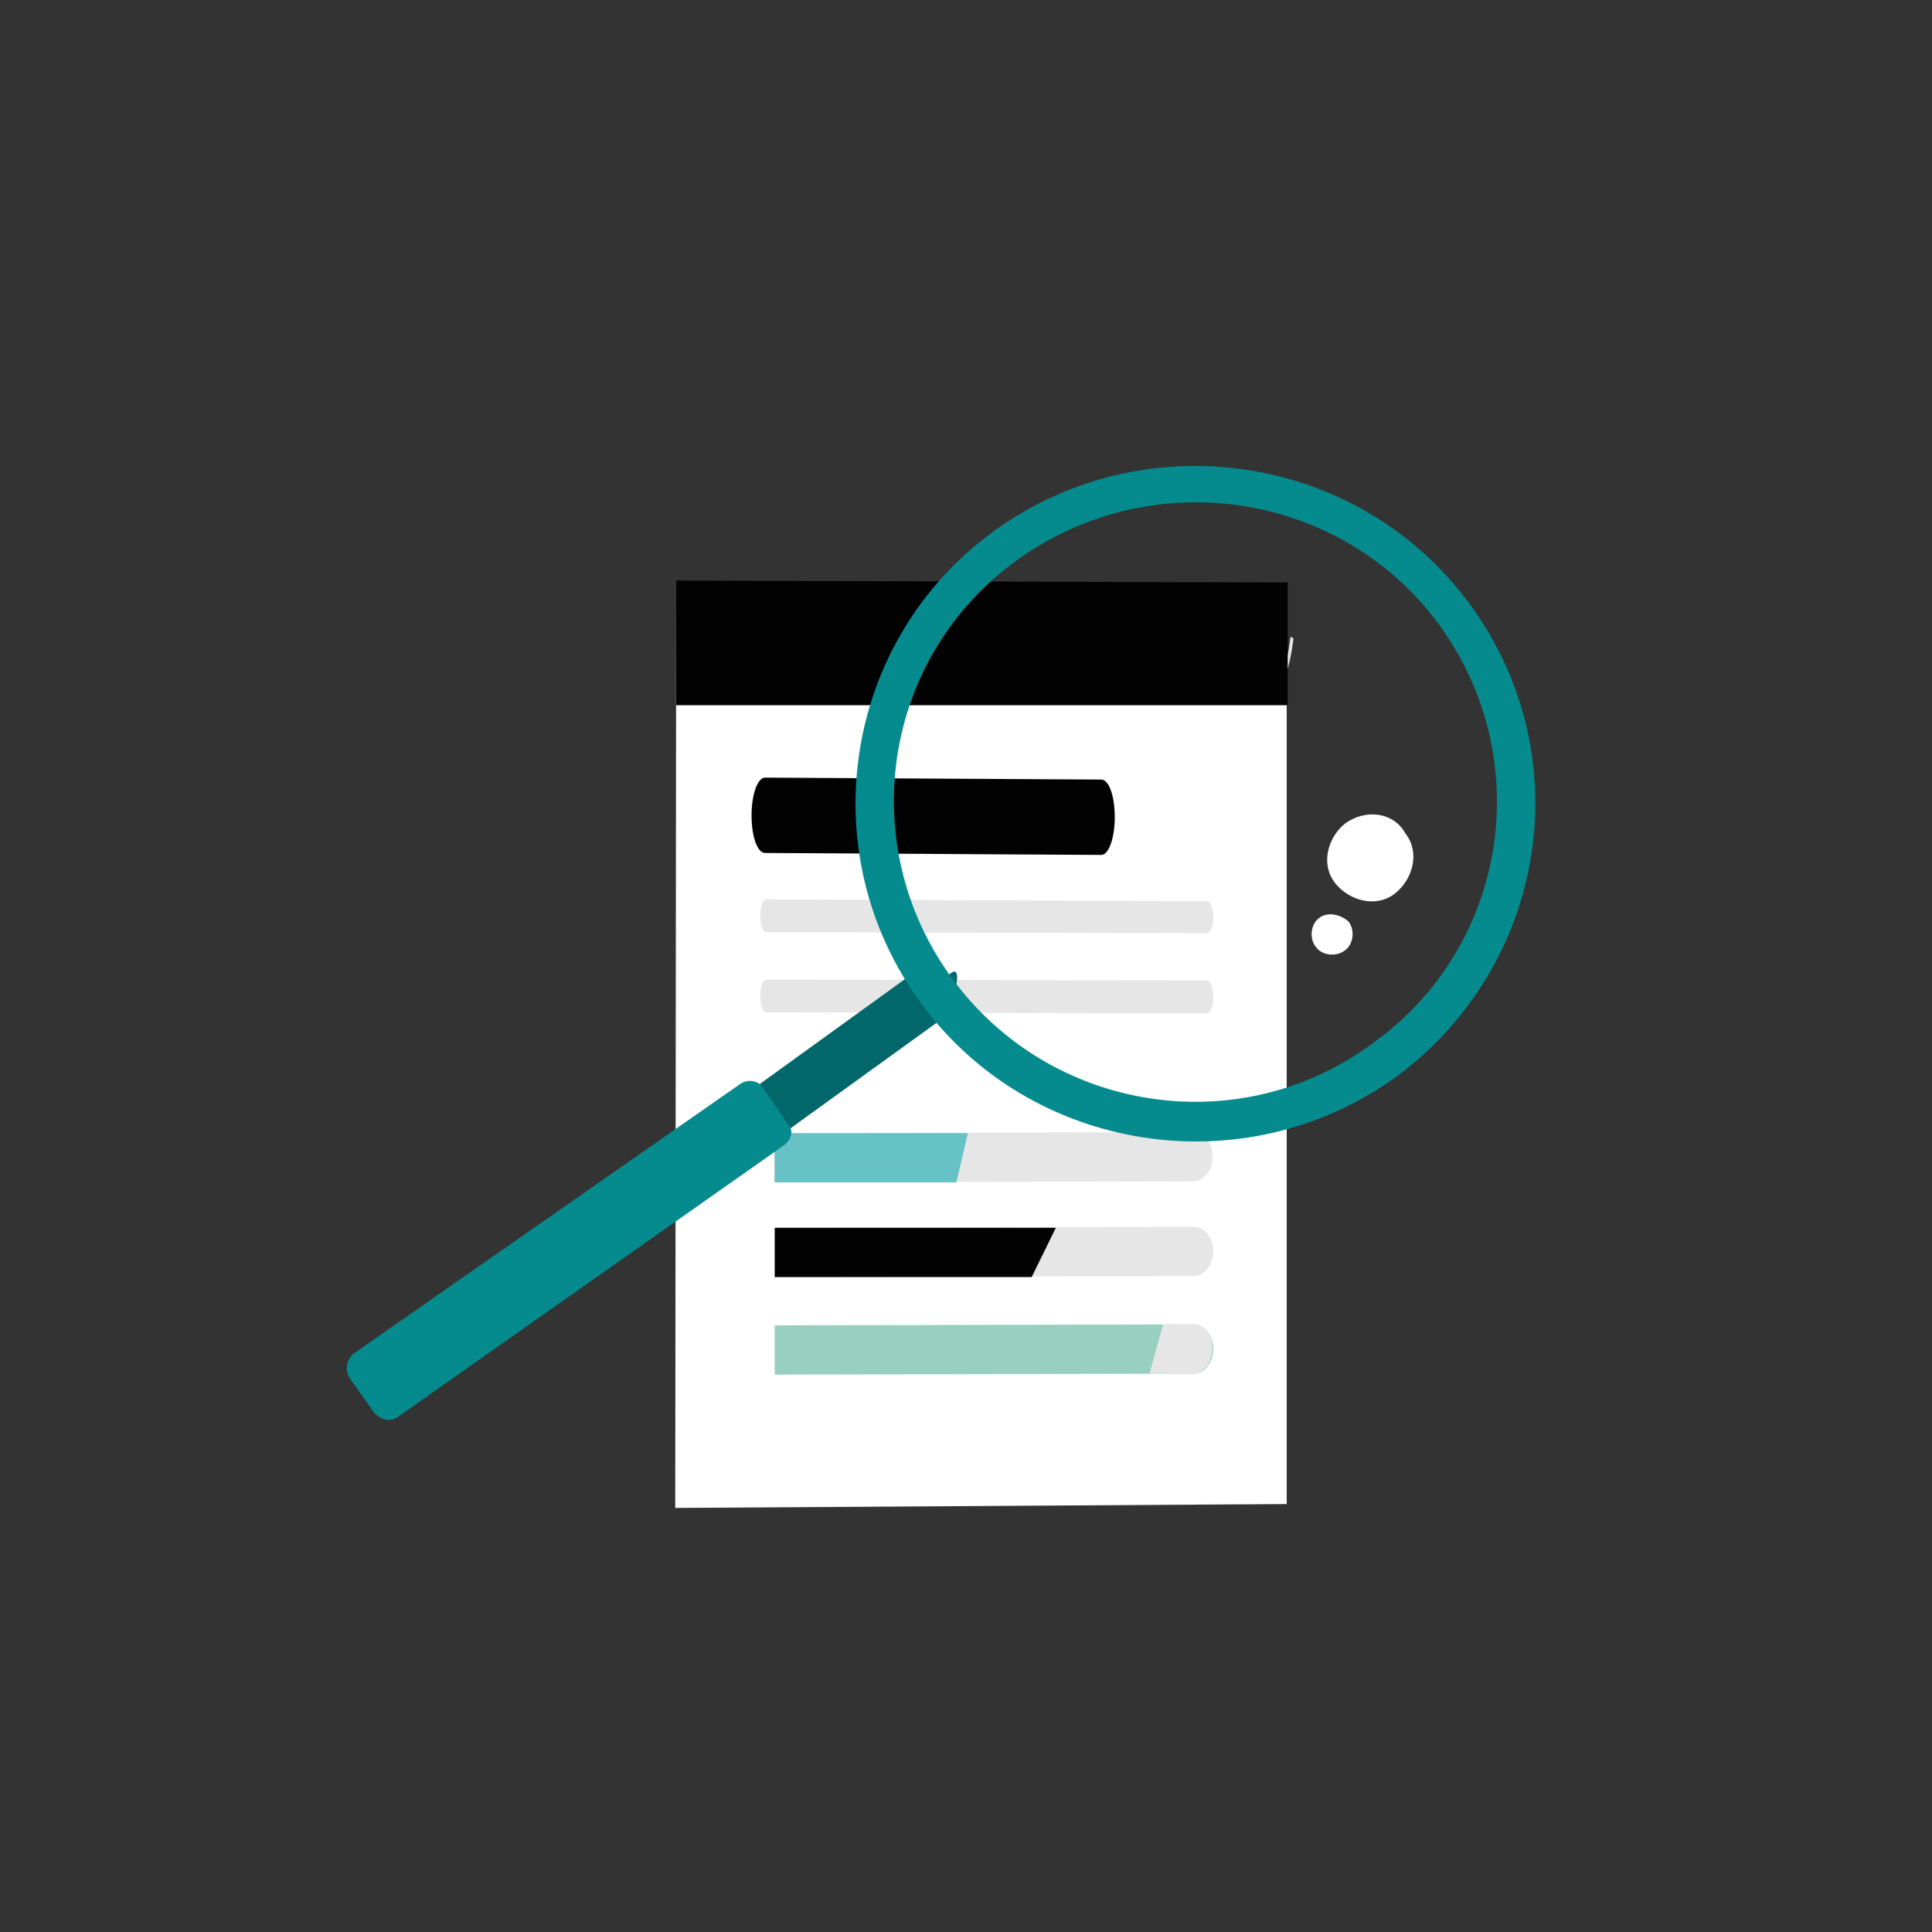
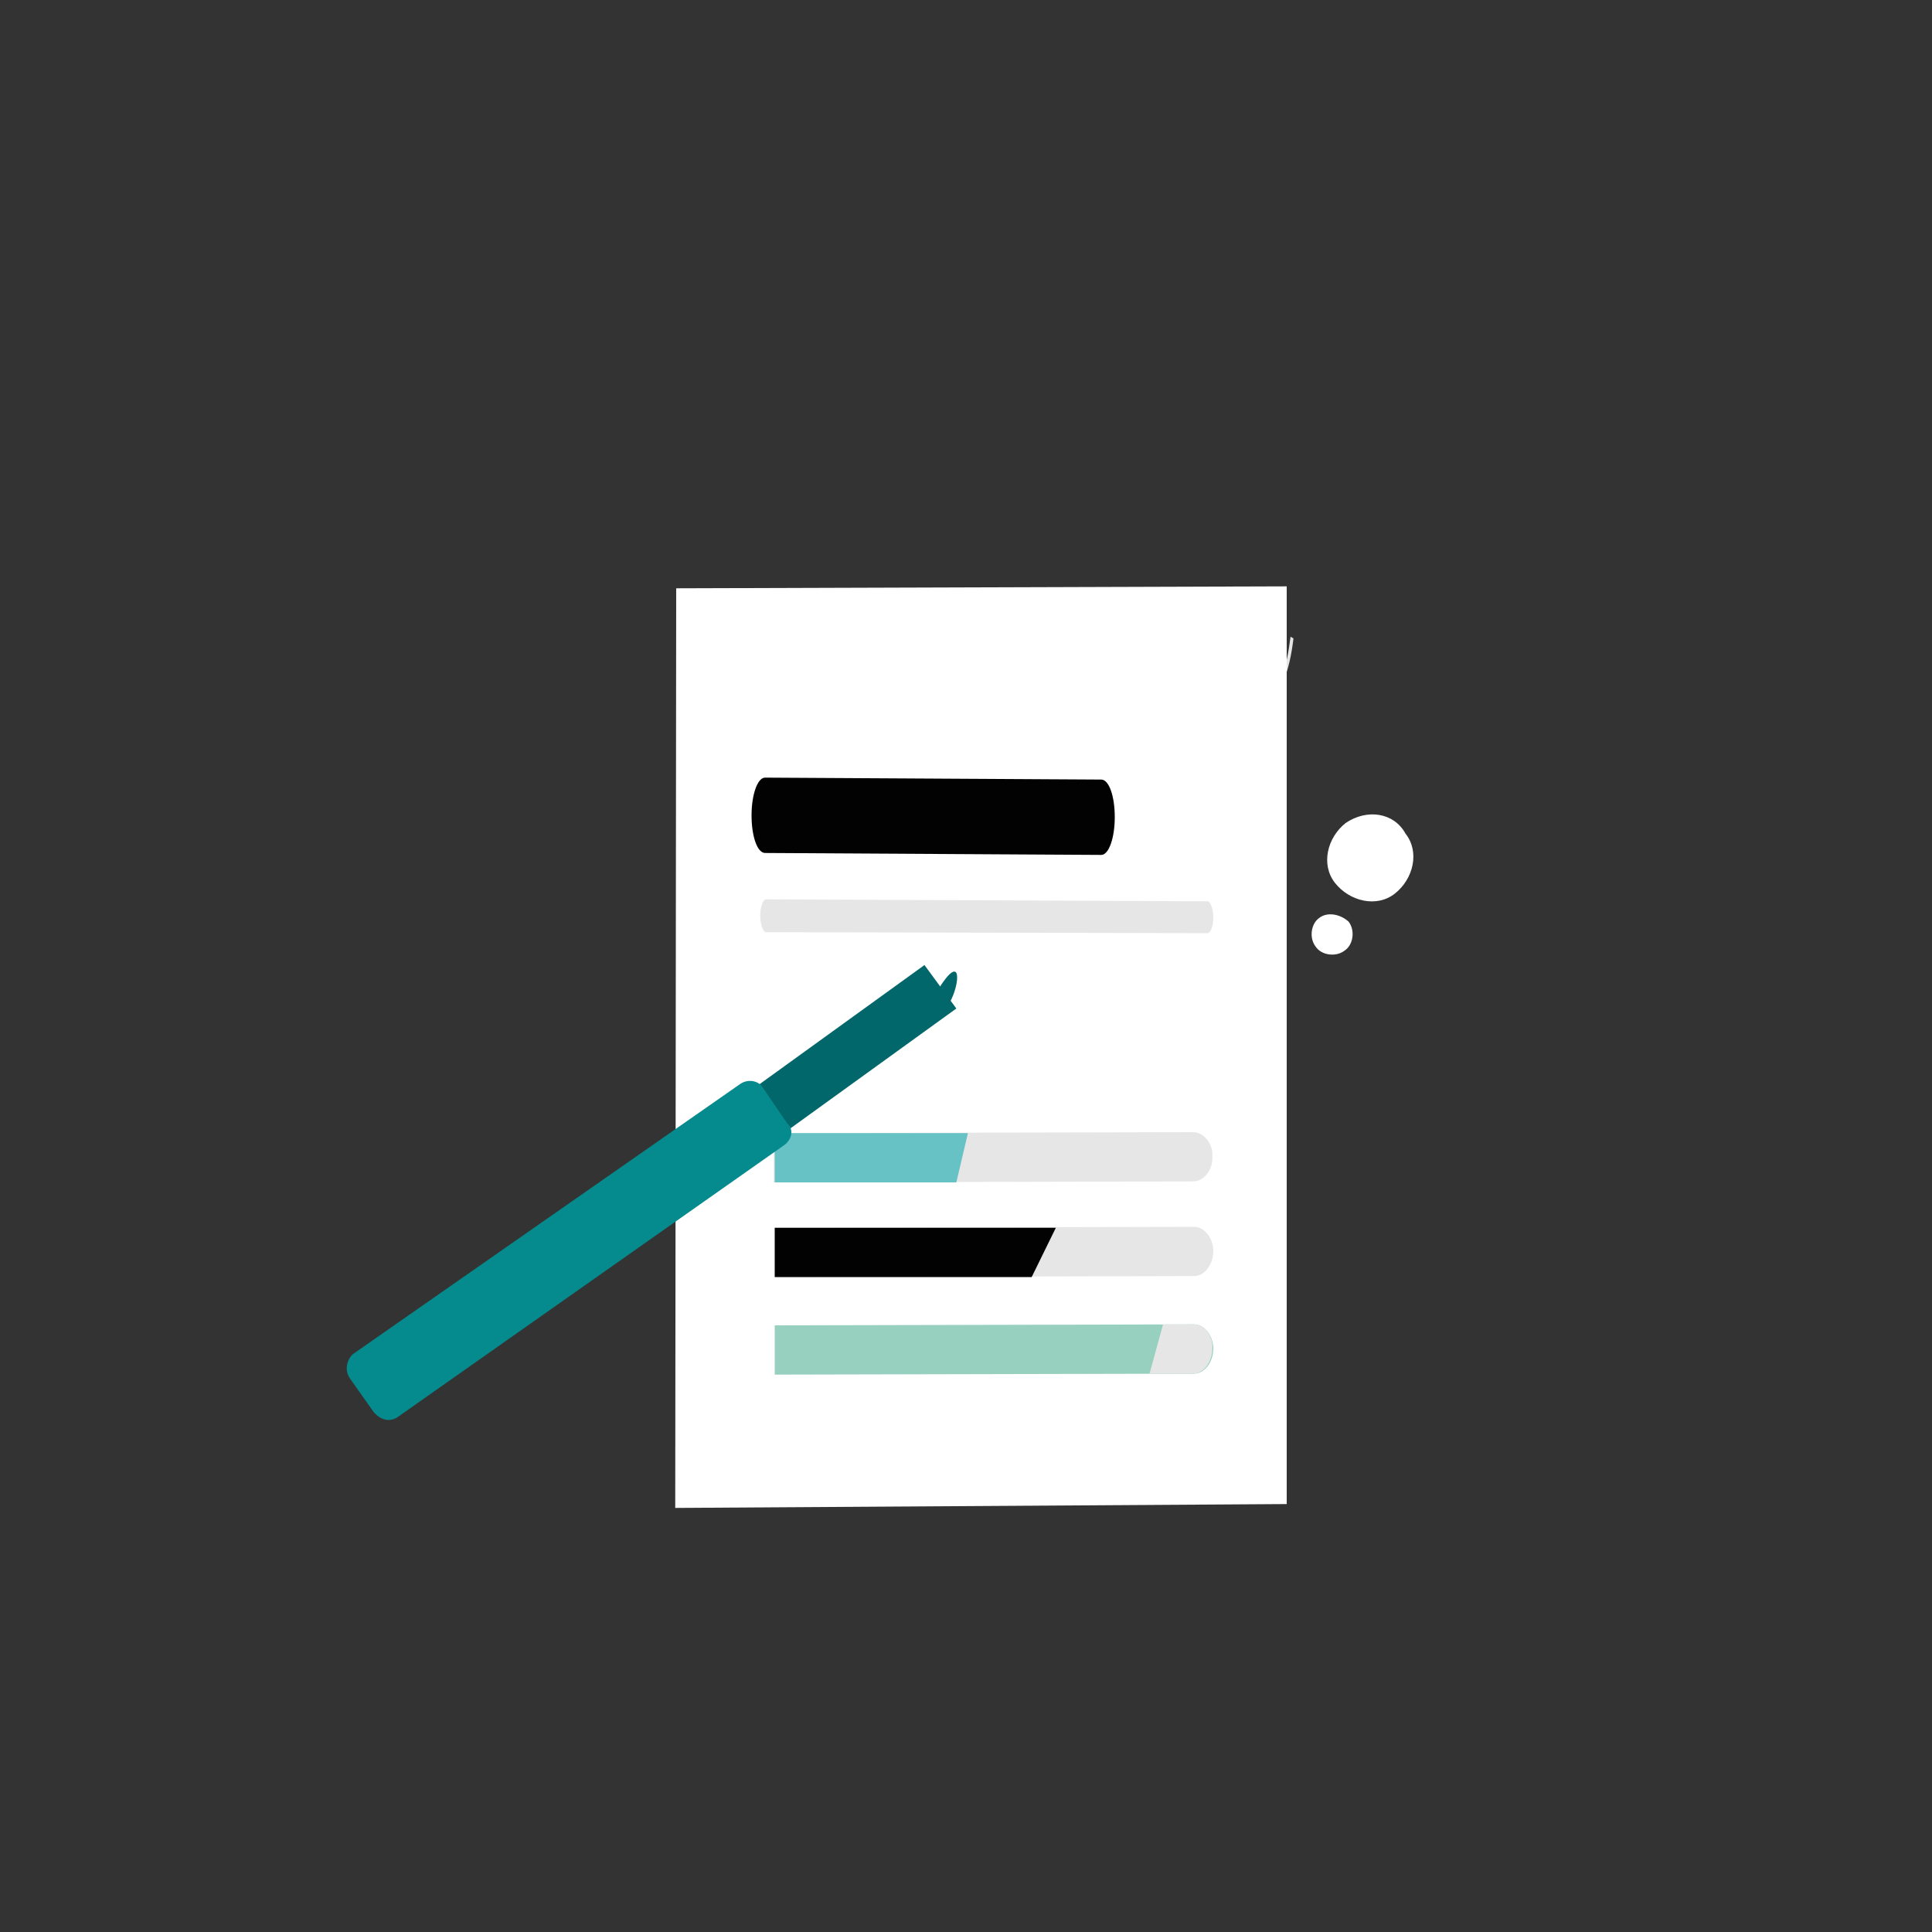
<svg xmlns="http://www.w3.org/2000/svg" version="1.1" id="Capa_1" x="0px" y="0px" viewBox="0 0 200 200" style="enable-background:new 0 0 200 200;" xml:space="preserve">
  <rect x="0" y="0" width="200" height="200" fill="#333333" stroke="none" />
  <style type="text/css">
	.st0{fill:#E7E6E6;}
	.st1{fill:#FFFFFF;}
	.st2{fill:#020203;}
	.st3{fill:#66C2C5;}
	.st4{fill:#98D0C0;}
	.st5{fill:#02676B;}
	.st6{fill:#058A8D;}
</style>
  <path class="st0" d="M133.9,66.1c-0.1-0.1-0.2-0.1-0.3-0.2c-0.2,1.6-0.5,3.1-1,4.7c-3.9,11.6-16.8,17.9-28.8,14.1  c-7.9-2.5-13.3-8.7-15.1-16c-0.1,0-0.2,0-0.3-0.1c1.8,7.4,7.3,13.8,15.3,16.3c12.1,3.9,25.2-2.6,29.1-14.3  C133.4,69.3,133.7,67.7,133.9,66.1z" />
  <path class="st1" d="M133.2,155.7l-63.3,0.4L70,60.9l63.2-0.2V155.7z" />
-   <path class="st2" d="M133.3,73V60.3L70,60.1V73H133.3z" />
  <path class="st0" d="M123.5,117.2l-43.4,0.1v5.1l43.4-0.1c1.1,0,2.1-1.2,2-2.6C125.6,118.4,124.6,117.2,123.5,117.2z" />
  <path class="st3" d="M80.2,117.3v5.1h18.8l1.2-5.1H80.2z" />
  <path class="st0" d="M123.6,127l-43.4,0.1v5.1l43.4-0.1c1.1,0,2-1.2,2-2.6C125.6,128.2,124.7,127,123.6,127z" />
  <path class="st2" d="M80.2,127.1v5.1h26.6l2.5-5.1H80.2z" />
  <path class="st4" d="M123.6,137.1l-43.4,0.1v5.1l43.4-0.1c1.1,0,2-1.2,2-2.6C125.6,138.3,124.7,137.1,123.6,137.1z" />
  <path class="st0" d="M123.6,137.1h-3.2l-1.4,5.1h4.5c1.1,0,2-1.2,2-2.6C125.6,138.3,124.7,137.1,123.6,137.1z" />
  <path class="st2" d="M114,88.5l-34.8-0.2c-0.8,0-1.4-1.7-1.4-3.9c0-2.1,0.6-3.9,1.4-3.9l34.8,0.2c0.8,0,1.4,1.7,1.4,3.9  C115.4,86.7,114.8,88.5,114,88.5z" />
  <path class="st0" d="M125,96.6l-45.7-0.1c-0.3,0-0.6-0.8-0.6-1.7c0-1,0.3-1.7,0.6-1.7l45.7,0.2c0.3,0,0.6,0.8,0.6,1.7  S125.3,96.6,125,96.6z" />
-   <path class="st0" d="M125,104.9l-45.7-0.1c-0.3,0-0.6-0.8-0.6-1.7c0-1,0.3-1.7,0.6-1.7l45.7,0.1c0.3,0,0.6,0.8,0.6,1.7  C125.6,104.1,125.3,104.9,125,104.9z" />
  <path class="st5" d="M95.7,99.9l-24.5,17.7l3.3,4.5L99,104.4L95.7,99.9z" />
  <path class="st5" d="M73.8,121.3c0,0.2,23.4-15.6,24.5-17.5c1.1-1.9,1.3-5.3-1.1-1.5C94.8,106.1,73.8,121.3,73.8,121.3z" />
-   <path class="st6" d="M152.2,62.6c-11.4-15.6-33.5-19-49.2-7.7c-15.7,11.3-19.1,33.3-7.7,48.9c11.4,15.6,33.5,19,49.2,7.7  C160.2,99.9,163.6,78.2,152.2,62.6z M98.5,101.2c-10.1-13.9-7.1-33.3,6.9-43.3c14-10,33.5-7,43.6,6.8c10.1,13.9,7.1,33.3-6.9,43.3  C128.2,118.3,108.6,115.1,98.5,101.2z" />
  <path class="st6" d="M38.7,146.2c0.7,0.8,1.7,1.1,2.6,0.4l39.8-28c0.9-0.6,1.1-1.7,0.4-2.3l-2.6-3.8c-0.4-0.6-1.5-0.9-2.4-0.2  l-40,27.9c-0.6,0.6-0.9,1.7-0.2,2.6L38.7,146.2z" />
  <path class="st1" d="M139.3,85.2c-1.9,1.5-2.6,4.3-1.1,6.2c1.5,1.9,4.3,2.6,6.2,1.1c1.9-1.5,2.6-4.3,1.1-6.2  C144.3,84.1,141.5,83.7,139.3,85.2z" />
  <path class="st1" d="M136.6,95c-0.9,0.6-1.1,2.1-0.4,3c0.6,0.9,2.1,1.1,3,0.4c0.9-0.6,1.1-2.1,0.4-3C138.7,94.6,137.4,94.4,136.6,95  z" />
  <g>
</g>
  <g>
</g>
  <g>
</g>
  <g>
</g>
  <g>
</g>
  <g>
</g>
</svg>